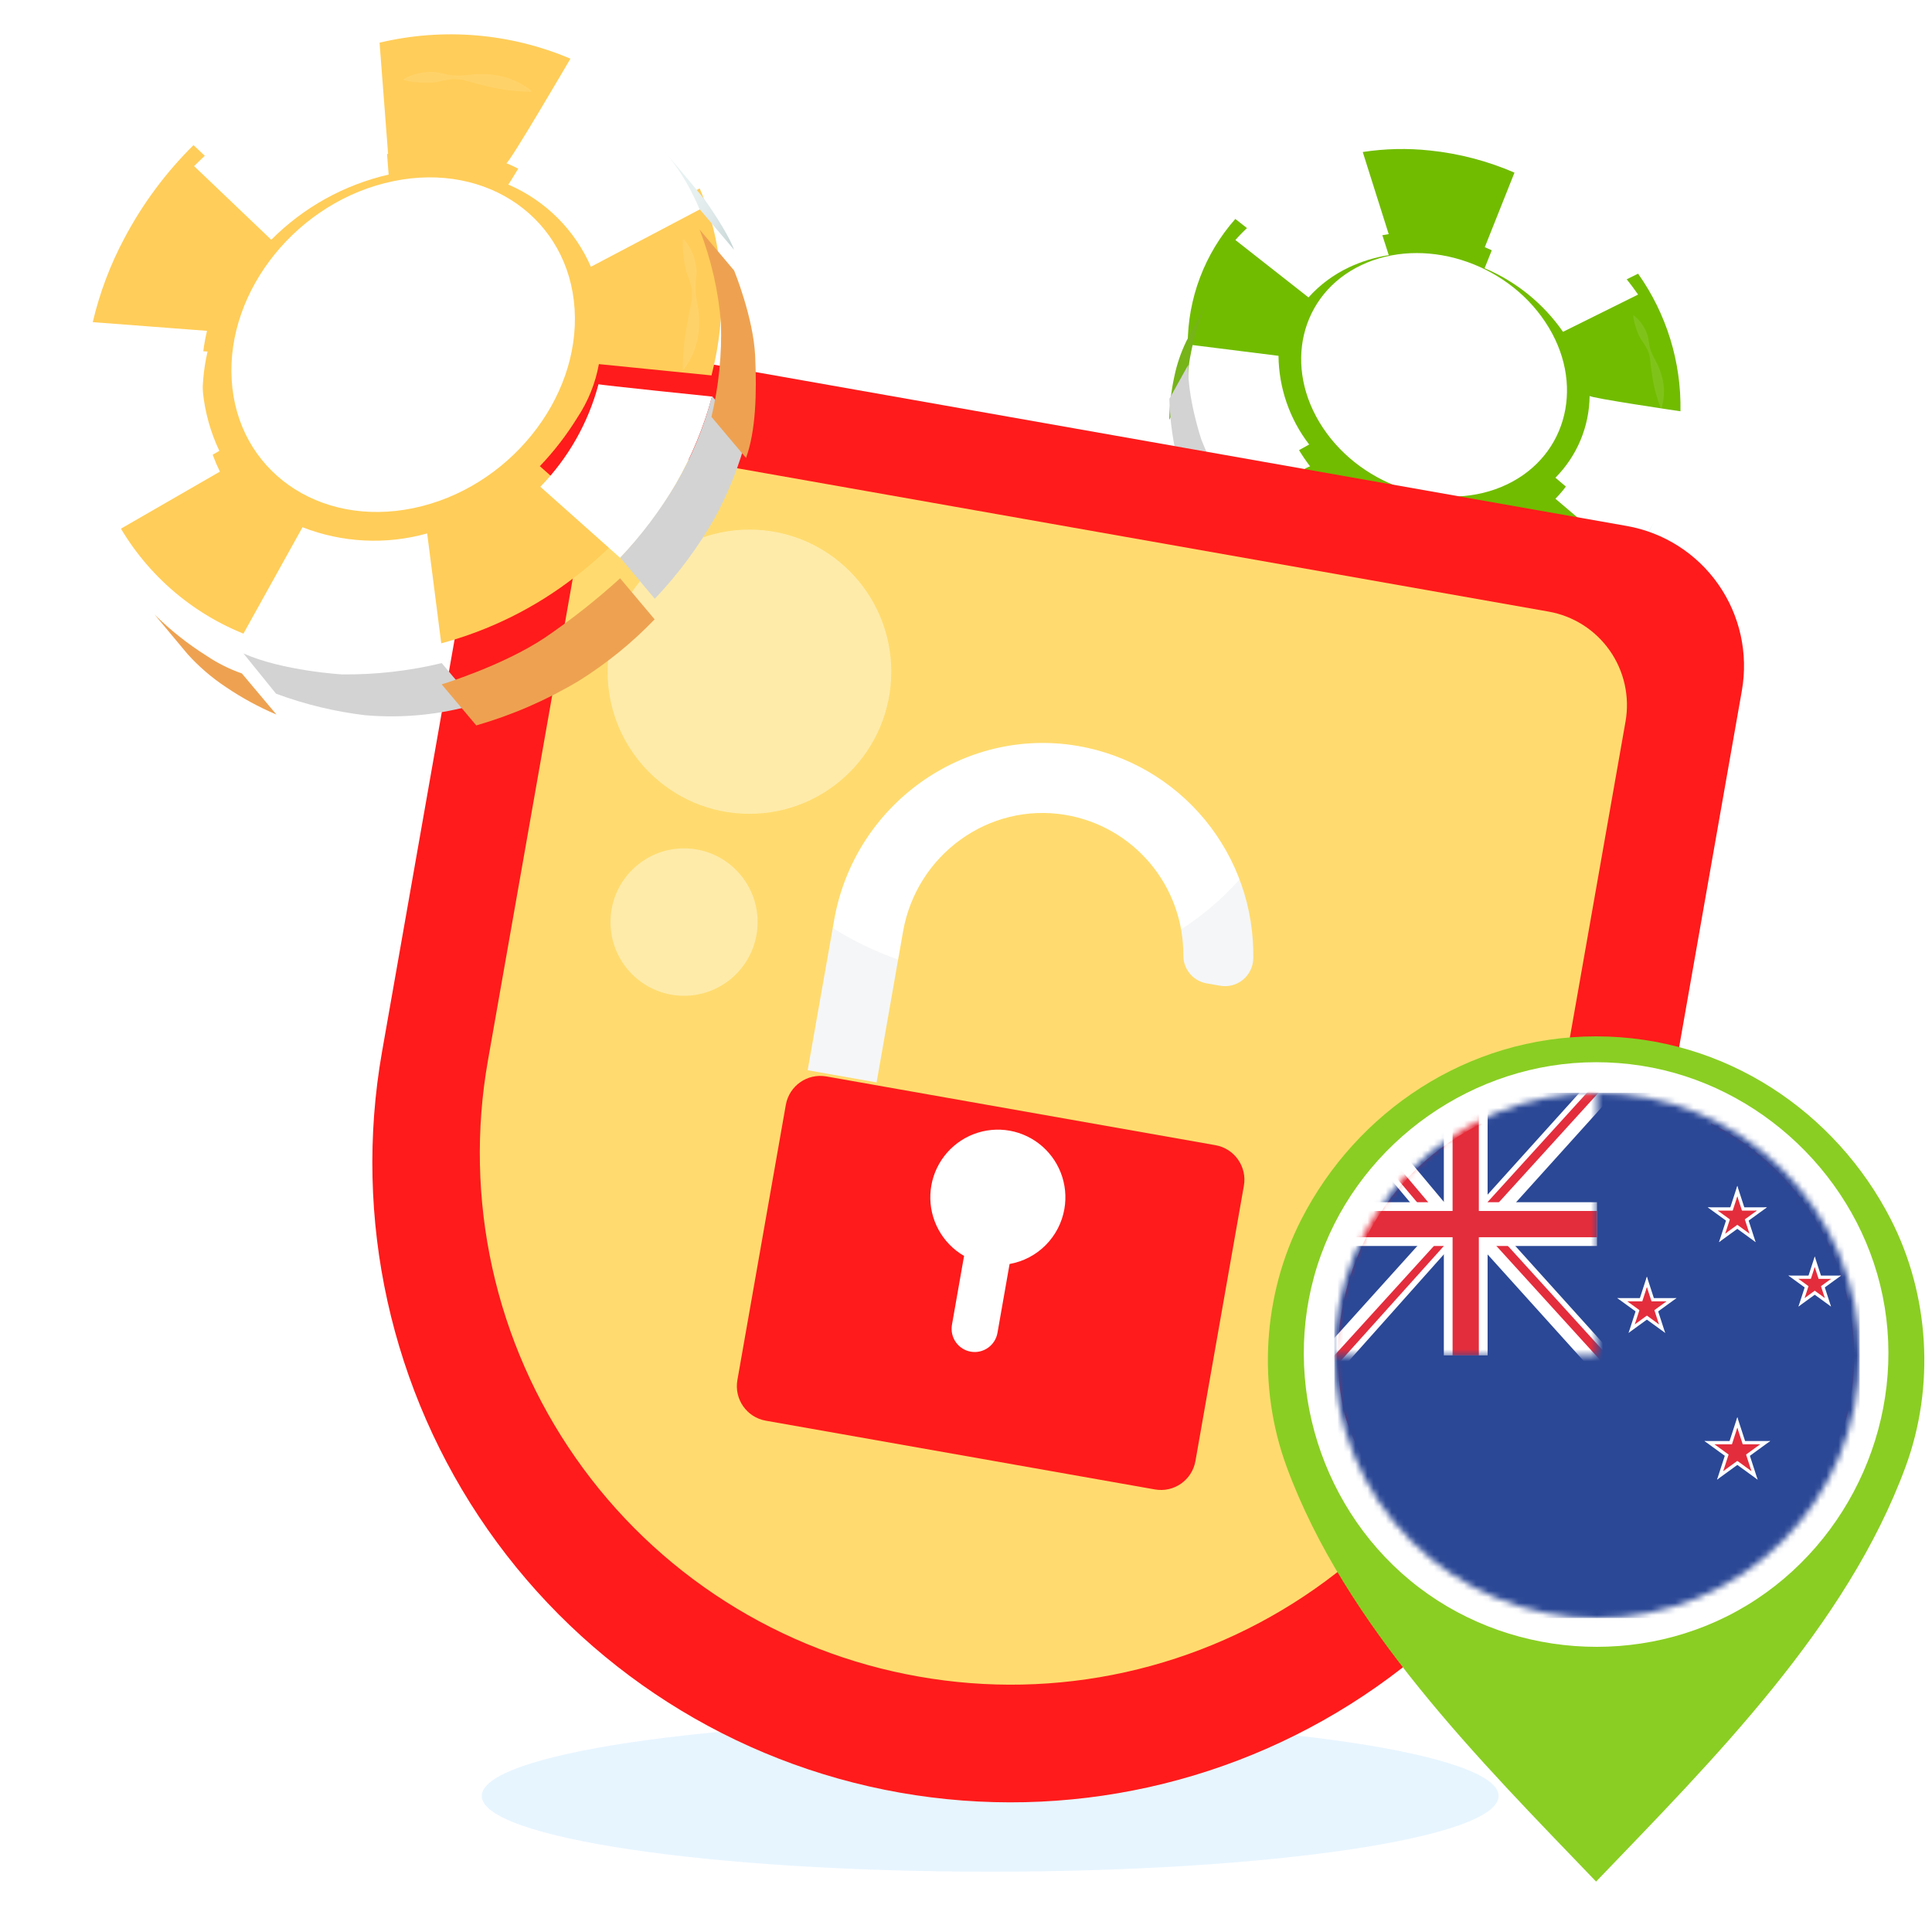
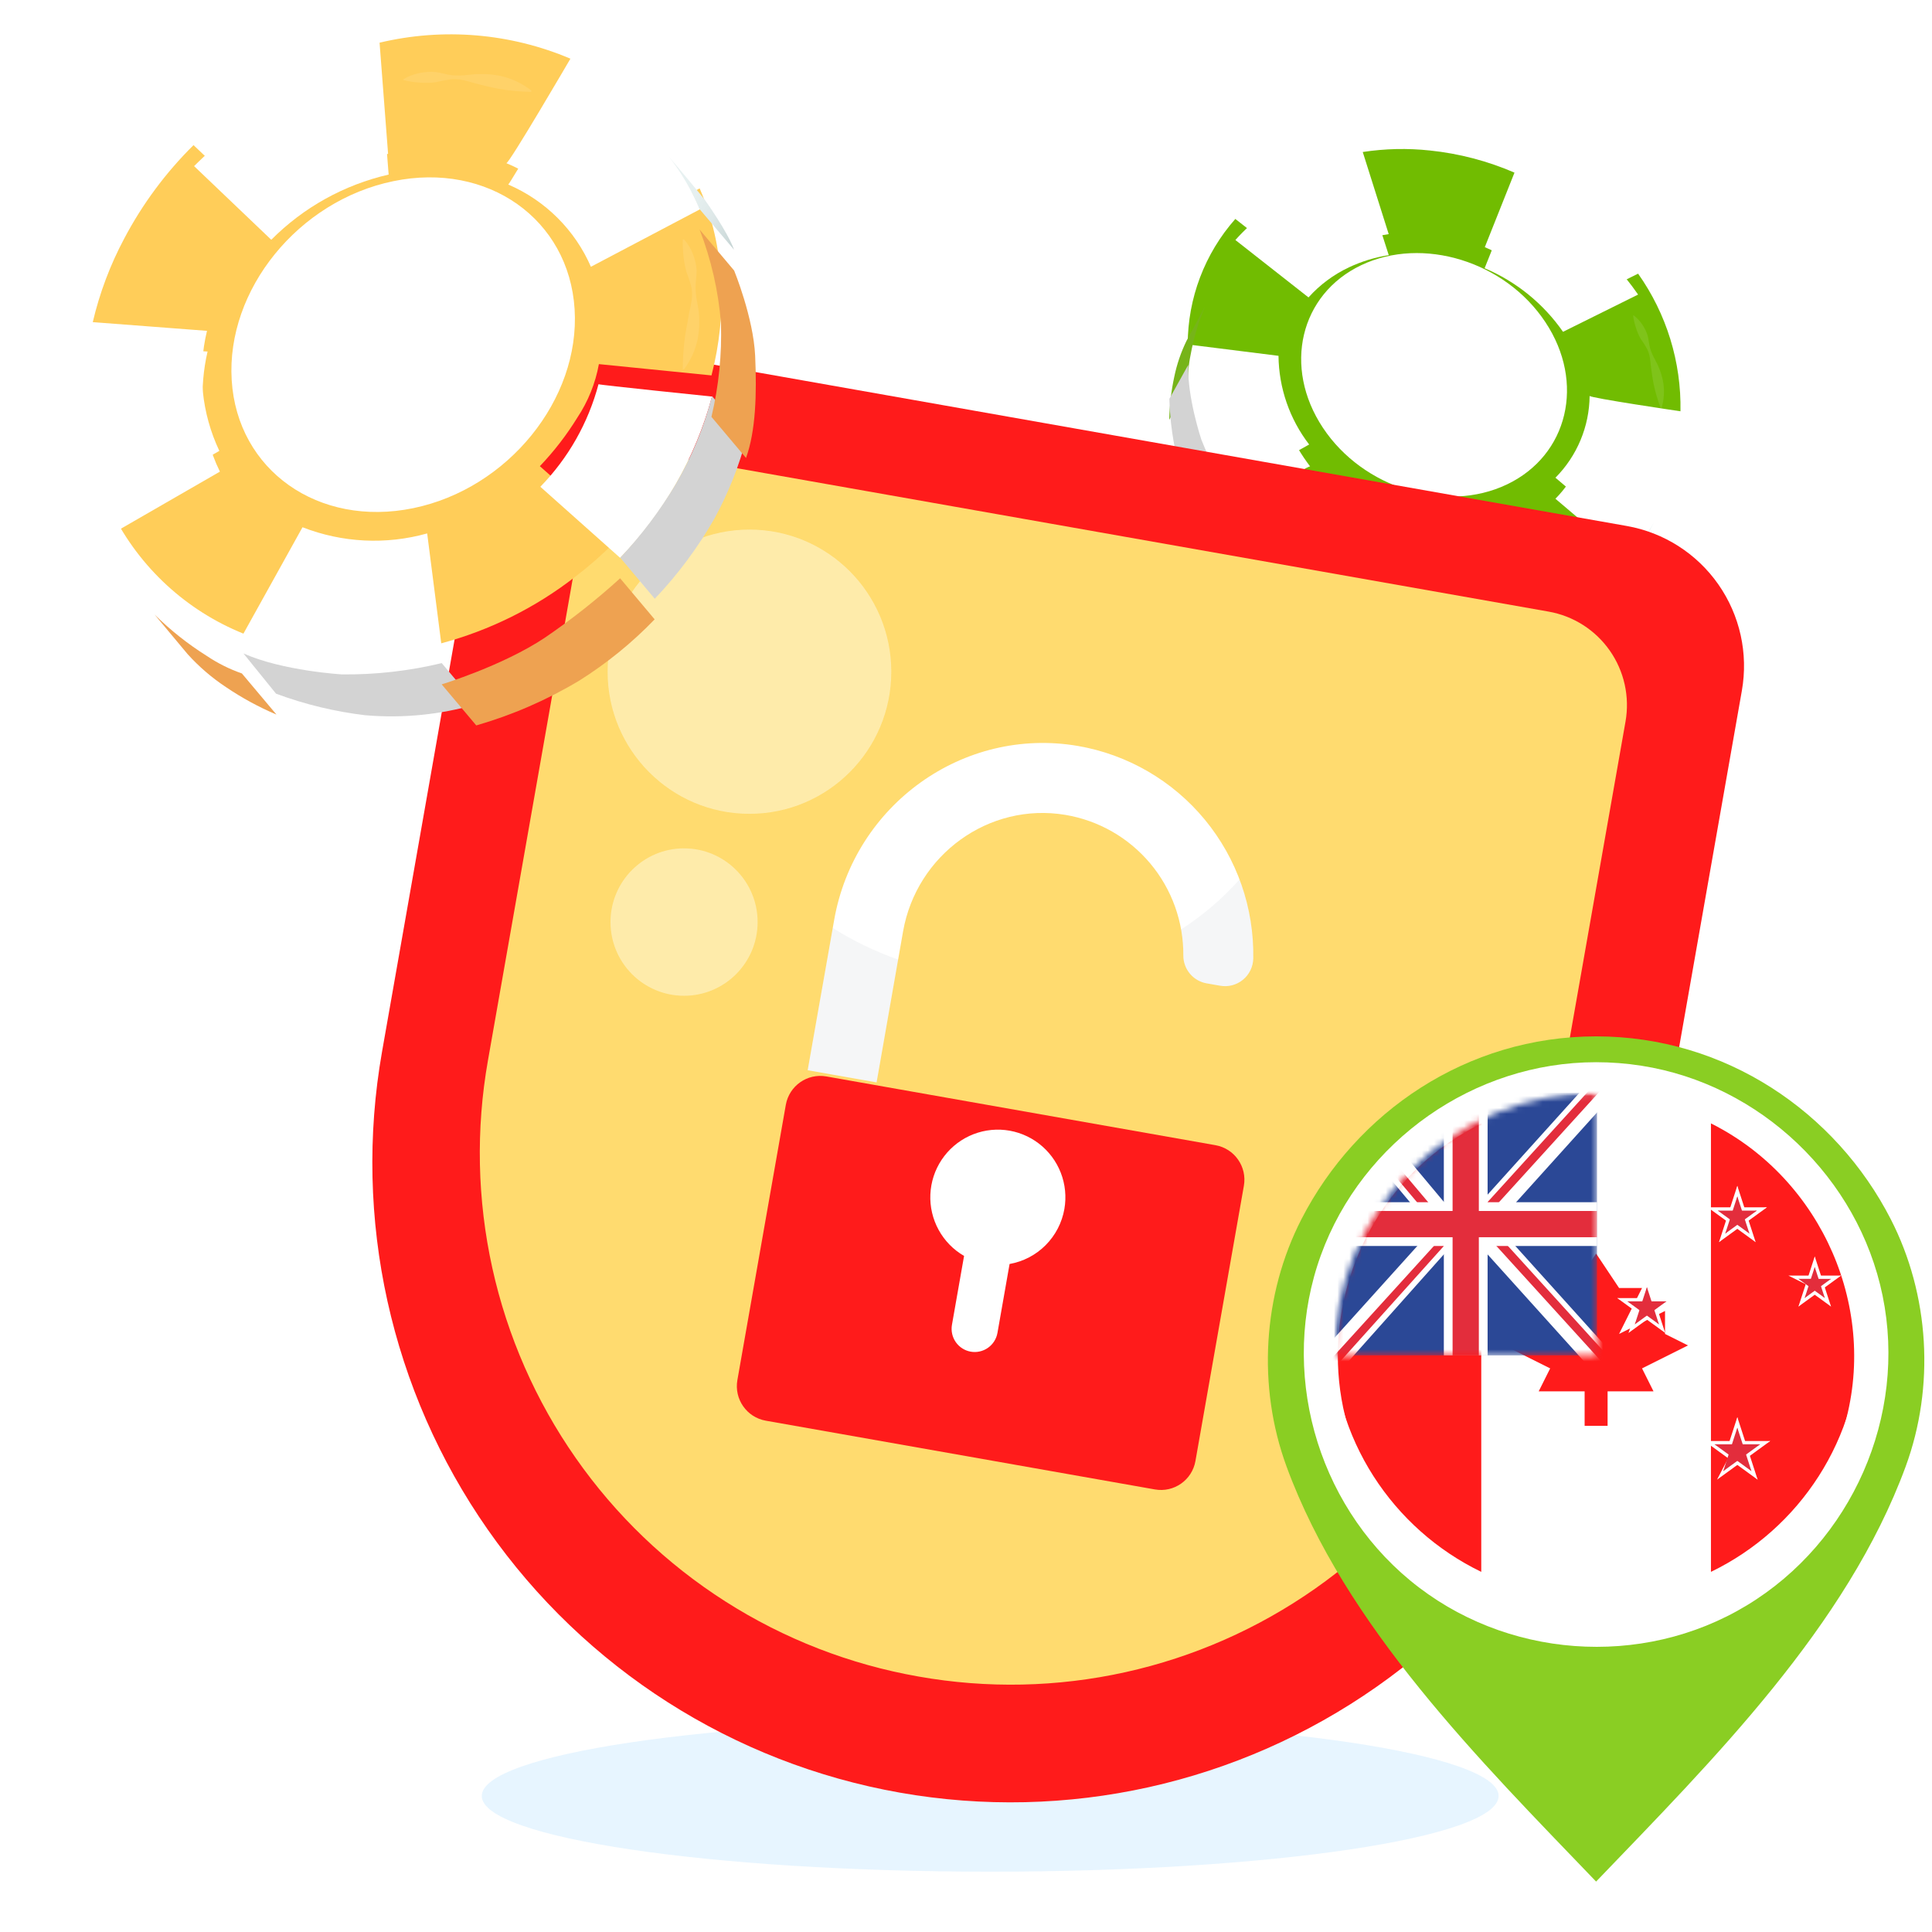
<svg xmlns="http://www.w3.org/2000/svg" width="320" height="320" viewBox="0 0 320 320" fill="none">
  <path d="M249.58 83.656C259.73 78.83 262.611 66.767 255.961 56.762C249.312 46.757 235.67 42.547 225.488 47.353C215.306 52.16 212.425 64.223 219.107 74.248C225.789 84.273 239.395 88.497 249.58 83.656Z" fill="white" />
  <path d="M247.122 79.955C249.447 78.854 250.175 75.346 252.507 74.408C254.983 73.413 255.672 69.913 255.702 67.166C255.713 64.121 253.661 61.78 252.221 58.506C250.382 54.406 246.715 51.654 242.503 50.29C239.957 49.466 237.277 49.137 234.607 49.322C232.302 49.464 230.045 50.034 227.95 51.004C226.638 51.627 225.427 52.441 224.355 53.419C223.251 54.426 222.899 56.25 222.216 57.519C221.365 59.071 220.286 60.118 220.095 61.91C219.904 63.702 219.595 64.953 221.39 67.19C222.413 68.436 221.853 70.94 222.841 72.407C224.814 75.368 227.529 77.76 230.717 79.341C232.99 80.482 236.161 78.868 238.241 80.227C241.871 82.621 244.291 81.342 247.122 79.955Z" fill="white" />
  <g filter="url(#filter0_i_2106_32749)">
    <path d="M236.826 28.336C233.127 27.938 229.392 28.022 225.714 28.586L230.014 42.187C224.913 42.933 220.222 45.404 216.721 49.189L204.609 39.673C199.537 45.411 196.734 52.802 196.725 60.46L211.76 62.345C211.815 67.662 213.597 72.818 216.838 77.034L204.794 83.766C208.56 88.786 213.294 93 218.718 96.157C220.583 97.268 222.523 98.249 224.522 99.094C224.882 99.247 225.059 99.317 225.227 99.382C225.394 99.448 229.84 86.929 229.84 86.929C232.216 87.877 234.684 88.573 237.205 89.006C239.569 89.495 242.009 89.495 244.373 89.007L248.299 102.543C256.178 101.53 263.836 98.111 269.355 92.486L257.631 82.534C261.212 78.926 263.244 74.062 263.293 68.979C263.279 69.316 278.339 71.531 278.339 71.531C278.493 63.379 276.034 55.392 271.322 48.739L258.878 54.886C255.64 50.224 251.153 46.571 245.931 44.347L250.846 32.004C246.388 30.072 241.659 28.835 236.826 28.336ZM255.961 56.763C262.611 66.767 259.73 78.831 249.58 83.657C239.431 88.484 225.764 84.292 219.107 74.249C212.45 64.206 215.31 52.151 225.476 47.326C235.643 42.501 249.296 46.698 255.961 56.763Z" fill="#71BC01" />
  </g>
  <path d="M225.651 28.669C225.787 28.615 225.941 28.627 226.088 28.601C225.941 28.627 225.801 28.65 225.651 28.669Z" fill="#FDFAEF" />
  <path d="M245.9 44.426L250.825 32.088C259.093 35.615 266.197 41.404 271.32 48.789L258.885 54.958C255.639 50.29 251.137 46.639 245.9 44.426Z" fill="white" />
  <path d="M250.828 32.079L250.113 31.787C250.35 31.882 250.595 31.974 250.828 32.079Z" fill="#FDFAEF" />
  <path d="M271.68 49.317C271.566 49.138 271.432 48.969 271.319 48.79C271.439 48.966 271.566 49.138 271.68 49.317Z" fill="#FDFAEF" />
  <path d="M244.415 88.941C244.336 88.973 248.259 102.626 248.259 102.626C240.485 103.552 232.602 102.477 225.36 99.503L229.865 86.986C234.465 88.879 239.477 89.553 244.415 88.941Z" fill="white" />
  <path d="M257.564 82.675C261.123 79.094 263.172 74.284 263.289 69.236C263.285 69.371 278.327 71.601 278.327 71.601C278.087 79.468 274.88 86.953 269.35 92.554L257.628 82.608C257.611 82.634 257.589 82.657 257.564 82.675Z" fill="white" />
  <path d="M223.427 44.281C220.884 45.477 218.606 47.17 216.729 49.261L204.619 39.753C207.571 36.448 211.159 33.771 215.169 31.882C218.493 30.319 222.023 29.237 225.652 28.67L230.022 42.259C227.739 42.615 225.518 43.296 223.427 44.281Z" fill="white" />
  <path d="M215.967 75.818C216.294 76.3 216.634 76.776 216.989 77.247C216.86 77.091 204.816 83.799 204.816 83.799C204.322 83.168 203.851 82.471 203.39 81.778C199.107 75.528 196.789 68.141 196.733 60.565L211.753 62.39C211.794 67.185 213.261 71.859 215.967 75.818Z" fill="white" />
  <g filter="url(#filter1_i_2106_32749)">
    <path d="M196.811 60.219L193.666 66.124C193.711 63.732 193.988 61.35 194.494 59.013C194.918 56.945 195.601 54.938 196.527 53.041L199.561 47.397C198.486 49.958 197.696 52.629 197.203 55.363C196.866 56.958 196.734 58.59 196.811 60.219Z" fill="#76B419" />
  </g>
  <path d="M196.814 60.432L193.682 66.059C193.783 69.875 194.337 73.667 195.331 77.353C196.693 81.826 198.874 86.007 201.764 89.682L204.911 83.785C202.487 80.378 200.493 76.685 198.974 72.789C198.974 72.789 196.623 65.788 196.814 60.432Z" fill="#D3D3D3" />
  <g filter="url(#filter2_i_2106_32749)">
    <path d="M201.693 89.712L204.831 83.81C204.831 83.81 209.799 89.983 214.993 93.546C218.311 95.77 221.78 97.758 225.375 99.498L222.234 105.393C218.48 103.873 214.924 101.902 211.646 99.524C207.918 96.698 204.572 93.4 201.693 89.712Z" fill="#76B419" />
  </g>
  <path d="M248.317 102.603C244.383 103.118 240.396 103.086 236.471 102.51C232.676 101.918 228.956 100.913 225.38 99.511L222.239 105.406C226.112 106.947 230.157 108.011 234.286 108.575C237.897 108.999 241.547 108.981 245.153 108.523L248.317 102.603Z" fill="#D3D3D3" />
  <g filter="url(#filter3_i_2106_32749)">
    <path d="M245.123 108.453L248.268 102.548C252.165 101.965 255.967 100.865 259.573 99.279C263.145 97.493 266.441 95.202 269.359 92.477L266.222 98.379C266.222 98.379 261.681 102.79 257.339 104.768C252.996 106.746 248.676 108.325 245.123 108.453Z" fill="#76B419" />
  </g>
  <path d="M266.245 98.353L269.351 92.455C271.152 90.694 272.704 88.696 273.965 86.515C271.488 91.215 270.641 92.674 270.641 92.674C270.641 92.674 268.08 96.712 266.245 98.353Z" fill="url(#paint0_linear_2106_32749)" />
  <path d="M270.581 52.228C271.15 52.66 271.641 53.185 272.034 53.782C272.417 54.349 272.714 54.969 272.915 55.623C273.088 56.3 273.119 57.016 273.304 57.663C273.499 58.316 273.771 58.944 274.114 59.533C274.243 59.854 274.451 60.143 274.587 60.462C274.723 60.78 274.845 61.103 274.974 61.425C275.207 62.072 275.382 62.74 275.495 63.419C275.709 64.807 275.611 66.225 275.208 67.57L275.059 67.572C274.577 66.316 274.193 65.024 273.912 63.708C273.778 63.066 273.683 62.416 273.587 61.767C273.492 61.117 273.405 60.448 273.342 59.777C273.289 59.105 273.118 58.447 272.835 57.835C272.508 57.24 272.145 56.667 271.747 56.118C271.419 55.541 271.157 54.929 270.964 54.295C270.741 53.643 270.584 52.97 270.497 52.287L270.581 52.228Z" fill="white" fill-opacity="0.1" />
  <path d="M265.122 92.076C264.804 92.729 264.365 93.316 263.828 93.806C263.319 94.298 262.731 94.702 262.089 95.002C261.425 95.269 260.7 95.403 260.064 95.676C259.421 95.949 258.807 96.285 258.23 96.678C257.641 97.08 257.006 97.41 256.339 97.662C255.685 97.937 255.006 98.146 254.311 98.287C252.908 98.549 251.463 98.492 250.085 98.122L250.033 97.993C251.305 97.482 252.609 97.057 253.938 96.722C254.582 96.57 255.234 96.441 255.894 96.308C256.226 96.249 256.541 96.147 256.877 96.095C257.212 96.043 257.558 95.996 257.892 95.919C258.569 95.815 259.222 95.589 259.819 95.252C260.381 94.855 260.91 94.415 261.403 93.936C261.944 93.52 262.519 93.15 263.121 92.831C263.731 92.501 264.363 92.213 265.013 91.971L265.122 92.076Z" fill="white" fill-opacity="0.1" />
  <path d="M164.007 310.009C210.514 310.009 248.216 304.393 248.216 297.466C248.216 290.539 210.514 284.923 164.007 284.923C117.499 284.923 79.797 290.539 79.797 297.466C79.797 304.393 117.499 310.009 164.007 310.009Z" fill="#C4E7FF" fill-opacity="0.4" />
  <g filter="url(#filter4_ii_2106_32749)">
    <path d="M107.492 55.194L269.452 83.809C275.588 84.893 281.043 88.375 284.617 93.489C288.191 98.603 289.591 104.931 288.509 111.079L271.51 207.676C266.641 235.344 251.002 259.941 228.034 276.056C205.065 292.171 176.649 298.484 149.035 293.605C121.422 288.726 96.874 273.056 80.791 250.042C64.708 227.027 58.408 198.554 63.277 170.885L80.276 74.289C81.358 68.14 84.833 62.674 89.937 59.093C95.041 55.512 101.356 54.11 107.492 55.194Z" fill="#FF1B1B" />
  </g>
  <g filter="url(#filter5_i_2106_32749)">
    <path d="M152.127 276.028C140.753 274.03 129.884 269.804 120.142 263.592C110.4 257.381 101.976 249.305 95.353 239.827C88.729 230.349 84.036 219.655 81.542 208.358C79.048 197.06 78.803 185.381 80.819 173.988L96.083 87.266C96.44 85.233 97.194 83.291 98.3 81.55C99.407 79.809 100.844 78.304 102.532 77.12C104.219 75.936 106.122 75.096 108.133 74.649C110.144 74.202 112.223 74.156 114.252 74.514L256.502 99.646C258.531 100.003 260.471 100.758 262.209 101.866C263.948 102.975 265.451 104.416 266.634 106.107C267.816 107.798 268.655 109.706 269.101 111.722C269.548 113.737 269.594 115.822 269.237 117.855L253.964 204.577C251.97 215.974 247.753 226.866 241.554 236.627C235.355 246.389 227.295 254.83 217.835 261.467C208.376 268.104 197.704 272.806 186.429 275.304C175.153 277.803 163.497 278.049 152.127 276.028Z" fill="#FFDB6F" />
  </g>
  <g filter="url(#filter6_f_2106_32749)">
    <path d="M124.132 134.795C137.107 134.795 147.625 124.256 147.625 111.255C147.625 98.254 137.107 87.715 124.132 87.715C111.157 87.715 100.639 98.254 100.639 111.255C100.639 124.256 111.157 134.795 124.132 134.795Z" fill="#FEFDE7" fill-opacity="0.5" />
  </g>
  <g filter="url(#filter7_f_2106_32749)">
    <path d="M113.301 164.931C120.03 164.931 125.485 159.466 125.485 152.724C125.485 145.982 120.03 140.516 113.301 140.516C106.573 140.516 101.118 145.982 101.118 152.724C101.118 159.466 106.573 164.931 113.301 164.931Z" fill="#FEFDE7" fill-opacity="0.5" />
  </g>
  <g filter="url(#filter8_d_2106_32749)">
    <path d="M145.192 175.413L133.777 173.396L138.162 148.521C141.505 129.472 159.512 116.442 178.528 119.686C186.772 121.109 194.235 125.444 199.565 131.906C204.894 138.367 207.737 146.528 207.579 154.909C207.563 155.583 207.402 156.246 207.106 156.852C206.81 157.458 206.387 157.993 205.866 158.419C205.345 158.846 204.737 159.155 204.086 159.325C203.434 159.494 202.754 159.521 202.091 159.402L199.857 159.011C198.772 158.822 197.789 158.254 197.083 157.408C196.376 156.563 195.991 155.493 195.996 154.39C196.036 148.813 194.091 143.405 190.508 139.136C186.926 134.868 181.942 132.019 176.452 131.102C163.775 128.985 151.805 137.724 149.576 150.41L145.192 175.413Z" fill="white" />
    <path d="M137.924 149.833L133.777 173.396L145.192 175.412L148.773 155.073C144.974 153.736 141.335 151.978 137.924 149.833Z" fill="#66798C" fill-opacity="0.07" />
    <path d="M205.297 141.809C202.46 144.994 199.203 147.777 195.615 150.081C195.876 151.511 196.002 152.962 195.99 154.416C195.985 155.519 196.37 156.588 197.077 157.434C197.784 158.28 198.767 158.848 199.852 159.036L202.086 159.428C202.751 159.548 203.434 159.521 204.088 159.35C204.742 159.18 205.352 158.869 205.874 158.439C206.396 158.009 206.819 157.471 207.114 156.861C207.408 156.252 207.567 155.585 207.579 154.908C207.669 150.435 206.894 145.987 205.297 141.809Z" fill="#66798C" fill-opacity="0.07" />
    <g filter="url(#filter9_ii_2106_32749)">
      <path d="M201.324 180.015L136.868 168.627C133.716 168.07 130.711 170.179 130.155 173.337L122.134 218.918C121.578 222.076 123.682 225.087 126.834 225.644L191.291 237.032C194.442 237.589 197.448 235.481 198.003 232.323L206.025 186.741C206.58 183.583 204.476 180.572 201.324 180.015Z" fill="#FF1B1B" />
    </g>
    <path d="M176.293 196.392C176.647 194.372 176.443 192.294 175.7 190.383C174.958 188.472 173.707 186.802 172.083 185.554C170.459 184.306 168.525 183.528 166.491 183.305C164.456 183.082 162.4 183.423 160.545 184.289C158.691 185.156 157.109 186.516 155.972 188.221C154.835 189.926 154.187 191.911 154.098 193.96C154.008 196.009 154.482 198.042 155.466 199.84C156.45 201.638 157.908 203.131 159.68 204.156L157.673 215.567C157.498 216.569 157.727 217.6 158.309 218.434C158.891 219.267 159.779 219.835 160.779 220.013C161.778 220.189 162.807 219.959 163.637 219.376C164.468 218.792 165.034 217.902 165.211 216.901L167.218 205.49C169.48 205.09 171.564 204.003 173.187 202.375C174.811 200.747 175.895 198.658 176.293 196.392Z" fill="white" />
  </g>
  <path d="M52.662 30.67H43.456C40.608 30.67 38.3 32.983 38.3 35.836V70.558C38.3 73.411 40.608 75.724 43.456 75.724H52.662C55.51 75.724 57.818 73.411 57.818 70.558V35.836C57.818 32.983 55.51 30.67 52.662 30.67Z" fill="white" />
  <path d="M51.778 81.275H44.34C41.004 81.275 38.3 83.985 38.3 87.328V91.337C38.3 94.68 41.004 97.389 44.34 97.389H51.778C55.114 97.389 57.818 94.68 57.818 91.337V87.328C57.818 83.985 55.114 81.275 51.778 81.275Z" fill="white" />
  <path d="M95.173 54.639C94.252 39.718 80.794 30.177 65.147 33.419C49.5 36.66 37.535 51.407 38.415 66.359C39.294 81.31 52.752 90.852 68.44 87.579C84.128 84.307 96.093 69.611 95.173 54.639Z" fill="white" />
  <path d="M89.385 55.836C89.18 52.42 85.212 49.782 85.212 46.438C85.212 42.889 81.234 40.301 77.859 38.901C74.106 37.377 70.199 38.747 65.444 38.901C59.471 39.136 54.256 42.296 50.482 46.816C48.202 49.55 46.466 52.695 45.369 56.081C44.401 58.996 43.985 62.065 44.142 65.132C44.26 67.059 44.663 68.958 45.338 70.767C46.034 72.628 48.11 73.968 49.337 75.441C50.83 77.261 51.587 79.112 53.704 80.237C55.821 81.362 57.211 82.364 60.862 81.26C62.908 80.615 65.72 82.548 68.021 82.057C72.655 81.092 76.954 78.927 80.487 75.778C83.024 73.538 82.604 68.824 85.314 66.932C90.07 63.639 89.691 60.019 89.385 55.836Z" fill="white" />
  <g filter="url(#filter10_i_2106_32749)">
    <path d="M20.571 42.929C18.244 47.297 16.494 51.948 15.365 56.766L34.285 58.208C32.675 64.874 33.396 71.89 36.33 78.088L18.576 88.315C23.14 97.422 30.872 104.549 40.318 108.36L50.105 90.739C56.695 93.31 63.942 93.669 70.753 91.762L73.085 109.965C81.149 107.809 88.699 104.057 95.287 98.93C97.583 97.179 99.756 95.273 101.791 93.224C102.159 92.856 102.333 92.672 102.497 92.498C102.66 92.324 89.417 80.625 89.417 80.625C91.766 78.163 93.85 75.463 95.635 72.566C97.411 69.891 98.622 66.88 99.194 63.72L117.847 65.591C120.506 55.365 120.087 44.218 115.883 34.615L97.782 44.146C95.107 37.936 90.113 33.015 83.864 30.432C84.273 30.616 94.479 13.129 94.479 13.129C84.495 8.894 73.418 7.966 62.868 10.48L64.279 28.888C56.92 30.57 50.185 34.296 44.849 39.636L32.055 27.446C27.458 31.989 23.585 37.211 20.571 42.929ZM65.149 33.418C80.796 30.177 94.254 39.718 95.174 54.639C96.095 69.559 84.14 84.347 68.442 87.579C52.744 90.811 39.285 81.3 38.375 66.359C37.465 51.417 49.42 36.65 65.149 33.418Z" fill="#FFCD59" />
  </g>
  <path d="M15.437 56.887C15.437 56.693 15.529 56.509 15.569 56.314C15.529 56.509 15.488 56.693 15.437 56.887Z" fill="#FDFAEF" />
  <path d="M44.931 39.715L32.148 27.515C40.603 19.061 51.273 13.166 62.93 10.508L64.372 28.916C57.001 30.606 50.26 34.35 44.931 39.715Z" fill="white" />
  <path d="M32.139 27.506L31.423 28.242C31.658 27.997 31.893 27.741 32.139 27.506Z" fill="#FDFAEF" />
  <path d="M63.758 10.327C63.482 10.378 63.206 10.46 62.93 10.511C63.206 10.45 63.482 10.378 63.758 10.327Z" fill="#FDFAEF" />
  <path d="M99.132 63.637C99.132 63.75 117.928 65.683 117.928 65.683C115.214 75.737 109.976 84.932 102.711 92.395L89.498 80.624C94.118 75.885 97.436 70.034 99.132 63.637Z" fill="white" />
  <path d="M97.924 44.298C95.27 38.13 90.35 33.214 84.18 30.564C84.343 30.635 94.56 13.178 94.56 13.178C104.15 17.378 111.796 25.05 115.964 34.654L97.873 44.186C97.896 44.22 97.914 44.258 97.924 44.298Z" fill="white" />
  <path d="M33.6 67.379C33.814 71.111 34.773 74.762 36.422 78.117L18.679 88.344C16.064 83.06 14.541 77.304 14.2 71.419C13.92 66.54 14.336 61.647 15.437 56.886L34.377 58.236C33.683 61.231 33.422 64.31 33.6 67.379Z" fill="white" />
  <path d="M68.82 92.233C69.577 92.07 70.334 91.885 71.09 91.681C70.835 91.763 73.136 109.956 73.136 109.956C72.113 110.253 71.019 110.488 69.935 110.713C60.096 112.897 49.829 112.092 40.451 108.402L50.156 90.771C56.094 93.1 62.592 93.609 68.82 92.233Z" fill="white" />
  <g filter="url(#filter11_i_2106_32749)">
    <path d="M40.063 108.134L45.79 114.945C42.86 113.704 40.059 112.18 37.425 110.395C35.083 108.845 32.946 107.007 31.064 104.923L25.602 98.378C28.23 100.975 31.135 103.276 34.265 105.24C36.066 106.448 38.015 107.421 40.063 108.134Z" fill="#EEA251" />
  </g>
  <path d="M40.328 108.236L45.718 114.894C50.478 116.663 55.432 117.861 60.475 118.463C66.671 119.002 72.913 118.385 78.883 116.643L73.166 109.832C67.759 111.132 62.211 111.761 56.65 111.703C56.65 111.703 46.843 111.13 40.328 108.236Z" fill="#D3D3D3" />
  <g filter="url(#filter12_i_2106_32749)">
    <path d="M78.884 116.744L73.157 109.943C73.157 109.943 83.241 106.875 90.215 102.232C94.606 99.241 98.782 95.947 102.712 92.373L108.429 99.174C104.691 103.054 100.494 106.464 95.932 109.329C90.595 112.529 84.864 115.021 78.884 116.744Z" fill="#EEA251" />
  </g>
  <path d="M117.929 65.599C116.613 70.71 114.596 75.614 111.936 80.172C109.323 84.563 106.237 88.654 102.732 92.373L108.449 99.174C112.273 95.16 115.594 90.695 118.338 85.879C120.653 81.632 122.442 77.12 123.666 72.441L117.929 65.599Z" fill="#D3D3D3" />
  <g filter="url(#filter13_i_2106_32749)">
    <path d="M123.565 72.444L117.838 65.633C119.051 60.534 119.581 55.296 119.412 50.058C118.981 44.764 117.789 39.559 115.874 34.605L121.601 41.406C121.601 41.406 124.792 49.199 125.078 55.539C125.364 61.88 125.17 67.995 123.565 72.444Z" fill="#EEA251" />
  </g>
  <path d="M121.581 41.364L115.844 34.604C114.563 31.508 112.867 28.601 110.802 25.963C115.373 31.352 116.754 33.121 116.754 33.121C116.754 33.121 120.466 38.286 121.581 41.364Z" fill="url(#paint1_linear_2106_32749)" />
  <path d="M66.807 13.127C67.622 12.639 68.514 12.293 69.445 12.104C70.335 11.914 71.248 11.855 72.155 11.931C73.076 12.053 73.976 12.37 74.865 12.462C75.768 12.546 76.678 12.522 77.575 12.391C78.036 12.391 78.496 12.278 78.956 12.268C79.416 12.258 79.876 12.268 80.337 12.268C81.252 12.302 82.162 12.418 83.057 12.616C84.876 13.04 86.577 13.864 88.037 15.029L87.966 15.213C86.176 15.186 84.391 15.018 82.627 14.712C81.768 14.559 80.919 14.354 80.071 14.15C79.222 13.945 78.353 13.72 77.493 13.464C76.638 13.196 75.741 13.082 74.845 13.127C73.949 13.235 73.061 13.399 72.186 13.618C71.311 13.736 70.427 13.756 69.547 13.679C68.632 13.632 67.724 13.491 66.837 13.26L66.807 13.127Z" fill="white" fill-opacity="0.1" />
  <path d="M113.276 39.636C113.924 40.352 114.431 41.185 114.769 42.09C115.124 42.964 115.331 43.89 115.383 44.831C115.383 45.782 115.188 46.743 115.209 47.664C115.227 48.593 115.337 49.517 115.536 50.425C115.74 51.352 115.832 52.299 115.812 53.248C115.826 54.191 115.747 55.133 115.577 56.06C115.203 57.922 114.417 59.676 113.276 61.194H113.092C113.091 59.371 113.214 57.55 113.46 55.743C113.593 54.874 113.757 54.004 113.92 53.125C114.012 52.685 114.043 52.245 114.145 51.806C114.247 51.366 114.36 50.916 114.432 50.466C114.639 49.578 114.684 48.66 114.565 47.756C114.353 46.866 114.073 45.994 113.726 45.148C113.481 44.274 113.31 43.381 113.215 42.479C113.11 41.562 113.069 40.64 113.092 39.718L113.276 39.636Z" fill="white" fill-opacity="0.1" />
  <path d="M247.064 236.933C247.737 226.036 257.565 219.068 268.992 221.435C280.42 223.803 289.158 234.573 288.516 245.492C287.873 256.411 278.044 263.379 266.588 260.989C255.131 258.599 246.392 247.867 247.064 236.933Z" fill="white" />
  <path d="M251.29 237.807C251.44 235.312 254.338 233.385 254.338 230.943C254.338 228.352 257.243 226.462 259.708 225.439C262.449 224.326 265.302 225.327 268.775 225.439C273.136 225.611 276.945 227.918 279.701 231.22C281.367 233.216 282.634 235.513 283.436 237.986C284.143 240.115 284.447 242.356 284.332 244.596C284.246 246.003 283.951 247.39 283.458 248.711C282.95 250.07 281.434 251.049 280.538 252.124C279.447 253.454 278.895 254.806 277.349 255.627C275.803 256.449 274.787 257.181 272.121 256.374C270.627 255.904 268.573 257.315 266.893 256.957C263.508 256.252 260.369 254.67 257.788 252.371C255.936 250.735 256.242 247.292 254.263 245.91C250.79 243.506 251.066 240.862 251.29 237.807Z" fill="white" />
  <g filter="url(#filter14_i_2106_32749)">
    <path d="M301.548 228.381C303.247 231.571 304.525 234.967 305.35 238.486L291.533 239.539C292.708 244.407 292.181 249.532 290.039 254.058L303.004 261.527C299.671 268.178 294.025 273.383 287.126 276.166L279.979 263.297C275.166 265.175 269.874 265.437 264.899 264.044L263.196 277.338C257.307 275.764 251.793 273.024 246.982 269.279C245.305 268.001 243.718 266.608 242.232 265.112C241.963 264.843 241.836 264.709 241.716 264.582C241.597 264.455 251.269 255.911 251.269 255.911C249.553 254.113 248.031 252.141 246.728 250.025C245.431 248.071 244.546 245.873 244.129 243.565L230.506 244.932C228.564 237.463 228.87 229.322 231.94 222.309L245.16 229.27C247.113 224.734 250.76 221.141 255.324 219.254C255.026 219.389 247.572 206.617 247.572 206.617C254.863 203.525 262.953 202.847 270.658 204.683L269.627 218.127C275.002 219.355 279.92 222.076 283.817 225.976L293.161 217.073C296.518 220.392 299.347 224.205 301.548 228.381ZM268.992 221.435C257.565 219.068 247.736 226.036 247.064 236.933C246.392 247.829 255.123 258.629 266.587 260.989C278.052 263.349 287.88 256.403 288.545 245.492C289.21 234.58 280.479 223.795 268.992 221.435Z" fill="#FF1B1B" />
  </g>
  <path d="M305.297 238.575C305.297 238.433 305.23 238.298 305.2 238.156C305.23 238.298 305.26 238.433 305.297 238.575Z" fill="#FDFAEF" />
  <path d="M283.758 226.034L293.094 217.124C286.919 210.95 279.126 206.645 270.613 204.703L269.56 218.147C274.943 219.381 279.866 222.116 283.758 226.034Z" fill="white" />
  <path d="M293.098 217.117L293.621 217.655C293.449 217.476 293.277 217.289 293.098 217.117Z" fill="#FDFAEF" />
  <path d="M270.006 204.571C270.208 204.608 270.41 204.668 270.611 204.706C270.41 204.661 270.208 204.608 270.006 204.571Z" fill="#FDFAEF" />
  <path d="M244.173 243.504C244.173 243.587 230.446 244.998 230.446 244.998C232.429 252.341 236.254 259.056 241.559 264.506L251.209 255.91C247.835 252.449 245.412 248.176 244.173 243.504Z" fill="white" />
  <path d="M245.054 229.381C246.993 224.876 250.585 221.286 255.092 219.35C254.972 219.403 247.511 206.654 247.511 206.654C240.507 209.721 234.923 215.324 231.879 222.338L245.091 229.299C245.074 229.324 245.062 229.352 245.054 229.381Z" fill="white" />
  <path d="M292.032 246.237C291.876 248.963 291.175 251.629 289.971 254.079L302.929 261.548C304.838 257.689 305.951 253.485 306.2 249.187C306.404 245.624 306.1 242.051 305.296 238.574L291.464 239.56C291.971 241.747 292.162 243.996 292.032 246.237Z" fill="white" />
  <path d="M266.309 264.388C265.757 264.269 265.204 264.134 264.651 263.985C264.838 264.045 263.157 277.332 263.157 277.332C263.904 277.548 264.703 277.72 265.495 277.884C272.68 279.479 280.178 278.892 287.027 276.196L279.94 263.32C275.603 265.021 270.858 265.393 266.309 264.388Z" fill="white" />
  <g filter="url(#filter15_i_2106_32749)">
    <path d="M287.312 276.001L283.13 280.975C285.269 280.069 287.316 278.955 289.239 277.652C290.949 276.52 292.51 275.178 293.885 273.656L297.873 268.876C295.954 270.773 293.832 272.453 291.547 273.887C290.231 274.77 288.808 275.48 287.312 276.001Z" fill="#E90000" />
  </g>
  <path d="M287.119 276.075L283.183 280.938C279.706 282.23 276.089 283.105 272.406 283.544C267.881 283.938 263.322 283.487 258.962 282.215L263.137 277.241C267.086 278.19 271.138 278.649 275.199 278.607C275.199 278.607 282.362 278.189 287.119 276.075Z" fill="#D3D3D3" />
  <g filter="url(#filter16_i_2106_32749)">
    <path d="M258.96 282.289L263.143 277.322C263.143 277.322 255.778 275.081 250.685 271.69C247.478 269.506 244.429 267.1 241.558 264.491L237.383 269.457C240.113 272.291 243.178 274.781 246.51 276.874C250.408 279.21 254.593 281.031 258.96 282.289Z" fill="#E90000" />
  </g>
  <path d="M230.445 244.937C231.406 248.67 232.879 252.251 234.821 255.58C236.73 258.787 238.984 261.775 241.543 264.49L237.368 269.457C234.576 266.526 232.15 263.265 230.146 259.748C228.455 256.646 227.149 253.351 226.255 249.934L230.445 244.937Z" fill="#D3D3D3" />
  <g filter="url(#filter17_i_2106_32749)">
    <path d="M226.329 249.936L230.511 244.962C229.625 241.238 229.238 237.413 229.361 233.587C229.676 229.721 230.546 225.92 231.945 222.302L227.763 227.268C227.763 227.268 225.433 232.96 225.224 237.59C225.014 242.221 225.156 246.687 226.329 249.936Z" fill="#E90000" />
  </g>
  <path d="M227.778 227.238L231.968 222.301C232.903 220.04 234.142 217.917 235.65 215.99C232.312 219.926 231.304 221.218 231.304 221.218C231.304 221.218 228.592 224.99 227.778 227.238Z" fill="url(#paint2_linear_2106_32749)" />
  <path d="M267.781 206.616C267.186 206.26 266.534 206.007 265.854 205.869C265.204 205.73 264.538 205.687 263.875 205.742C263.203 205.832 262.546 206.063 261.896 206.131C261.236 206.192 260.572 206.174 259.917 206.078C259.581 206.078 259.245 205.996 258.908 205.989C258.572 205.981 258.236 205.989 257.9 205.989C257.232 206.013 256.567 206.098 255.914 206.243C254.585 206.552 253.342 207.154 252.276 208.005L252.329 208.14C253.636 208.12 254.939 207.997 256.227 207.774C256.855 207.662 257.474 207.512 258.094 207.363C258.714 207.214 259.349 207.049 259.976 206.863C260.602 206.667 261.257 206.583 261.911 206.616C262.565 206.695 263.214 206.815 263.853 206.975C264.491 207.061 265.138 207.076 265.78 207.019C266.448 206.985 267.111 206.882 267.759 206.713L267.781 206.616Z" fill="white" fill-opacity="0.1" />
  <path d="M233.844 225.976C233.37 226.499 233 227.107 232.753 227.768C232.494 228.406 232.343 229.083 232.305 229.77C232.305 230.465 232.447 231.167 232.432 231.839C232.418 232.517 232.338 233.193 232.193 233.855C232.044 234.532 231.977 235.224 231.991 235.917C231.981 236.605 232.039 237.293 232.163 237.971C232.436 239.33 233.01 240.611 233.844 241.72H233.978C233.978 240.388 233.889 239.058 233.709 237.739C233.612 237.104 233.493 236.469 233.373 235.827C233.306 235.506 233.283 235.185 233.209 234.864C233.134 234.542 233.052 234.214 233 233.885C232.848 233.237 232.815 232.566 232.903 231.906C233.057 231.256 233.262 230.619 233.515 230.002C233.694 229.363 233.818 228.711 233.888 228.052C233.964 227.383 233.994 226.709 233.978 226.036L233.844 225.976Z" fill="white" fill-opacity="0.1" />
  <g filter="url(#filter18_ii_2106_32749)">
    <path d="M264.37 170C285.797 170.005 304.064 182.547 313.157 200.257C319.593 212.793 320.501 228.002 315.637 241.25C305.911 267.737 283.685 289.862 264.37 309.988V310C264.369 309.998 264.366 309.996 264.365 309.994C264.363 309.996 264.361 309.998 264.36 310V309.988C245.045 289.862 222.819 267.737 213.093 241.25C208.229 228.002 209.136 212.793 215.573 200.257C224.667 182.544 242.939 170.001 264.37 170ZM264.365 197.707C249.198 197.711 236.865 209.651 236.865 224.818C236.865 239.802 249.3 252.718 264.365 252.723C279.43 252.719 291.866 239.802 291.866 224.818C291.865 209.65 279.532 197.711 264.365 197.707Z" fill="#8ACE23" />
  </g>
  <path d="M264.365 268.102C288.528 268.102 308.115 248.514 308.115 224.352C308.115 200.19 288.528 180.602 264.365 180.602C240.203 180.602 220.615 200.19 220.615 224.352C220.615 248.514 240.203 268.102 264.365 268.102Z" fill="white" />
  <g filter="url(#filter19_i_2106_32749)">
    <path d="M308.115 224.352C308.115 207.006 298.021 192.019 283.387 184.943V263.76C298.021 256.684 308.115 241.697 308.115 224.352Z" fill="#FF1B1B" />
  </g>
  <g filter="url(#filter20_i_2106_32749)">
    <path d="M220.615 224.352C220.615 241.697 230.709 256.684 245.343 263.761V184.943C230.709 192.02 220.615 207.007 220.615 224.352Z" fill="#FF1B1B" />
  </g>
  <g filter="url(#filter21_i_2106_32749)">
    <path d="M271.974 230.059L279.583 226.254L275.779 224.352V220.548L268.17 224.352L271.974 216.743H268.17L264.366 211.037L260.561 216.743H256.757L260.561 224.352L252.952 220.548V224.352L249.148 226.254L256.757 230.059L254.855 233.863H262.464V239.569H266.268V233.863H273.876L271.974 230.059Z" fill="#FF1B1B" />
  </g>
  <path d="M264.346 175.935C244.181 175.935 225.668 188.938 218.789 207.875C211.859 226.953 217.93 248.845 233.547 261.761C249.198 274.705 271.929 276.424 289.322 265.903C306.72 255.379 315.908 234.545 311.818 214.613C307.812 195.093 291.577 179.603 271.877 176.519C269.386 176.129 266.865 175.935 264.346 175.935ZM303.355 241.964C295.086 260.287 274.444 270.621 254.826 266.136C239.728 262.685 227.377 250.888 223.168 236.005C218.861 220.786 223.531 204.066 235.039 193.232C247.49 181.511 266.258 178.31 281.885 185.357C300.541 193.77 310.861 214.928 305.852 234.807C305.233 237.262 304.389 239.655 303.355 241.964C303.777 241.022 302.784 243.23 303.355 241.964Z" fill="white" />
  <mask id="mask0_2106_32749" style="mask-type:luminance" maskUnits="userSpaceOnUse" x="221" y="181" width="87" height="87">
    <path d="M308 224.5C308 236.037 303.417 247.101 295.259 255.259C287.101 263.417 276.037 268 264.5 268C252.963 268 241.899 263.417 233.741 255.259C225.583 247.101 221 236.037 221 224.5C221 212.963 225.583 201.899 233.741 193.741C241.899 185.583 252.963 181 264.5 181C276.037 181 287.101 185.583 295.259 193.741C303.417 201.899 308 212.963 308 224.5Z" fill="white" />
  </mask>
  <g mask="url(#mask0_2106_32749)">
-     <path d="M221.021 181.003H308.01V267.991H221.021V181.003Z" fill="#2B4896" />
    <mask id="mask1_2106_32749" style="mask-type:luminance" maskUnits="userSpaceOnUse" x="221" y="181" width="44" height="44">
      <path d="M221.021 181.003H264.516V224.497H221.021V181.003Z" fill="white" />
    </mask>
    <g mask="url(#mask1_2106_32749)">
      <path d="M221.021 181.003H264.516V224.497H221.021V181.003Z" fill="#2B4896" />
      <path d="M240.249 200.275L216.992 226.071H221.545V227.512L243.386 203.007L240.249 200.275Z" fill="white" />
      <path d="M218.415 229.468L240.903 204.423L239.188 204.592V204.512L217.367 228.516L218.415 229.468Z" fill="#E32D3C" />
      <path d="M264.405 177.892L241.148 203.689H245.702V205.13L267.633 180.806L264.405 177.892Z" fill="white" />
      <path d="M265.354 178.236L242.746 203.112H244.581V203.191L266.402 179.187L265.354 178.236Z" fill="#E32D3C" />
      <path d="M239.165 205.86L216.886 179.229L221.435 179.398L221.488 177.958L242.497 203.069L239.165 205.86Z" fill="white" />
      <path d="M240.124 205.552L218.459 179.864L220.293 179.932L220.295 179.853L241.206 204.64L240.124 205.552Z" fill="#E32D3C" />
      <path d="M239.145 181.003H246.394V224.497H239.145V181.003Z" fill="white" />
      <path d="M246.257 201.126L269.514 226.923H264.96V228.364L243.029 204.04L246.257 201.126Z" fill="white" />
      <path d="M245.308 201.47L267.916 226.346H266.081V226.425L244.26 202.421L245.308 201.47Z" fill="#E32D3C" />
      <path d="M264.516 199.125V206.374H221.021V199.125H264.516Z" fill="white" />
      <path d="M240.594 181.003H244.943V224.497H240.594V181.003Z" fill="#E32D3C" />
      <path d="M264.516 200.575V204.924H221.021V200.575H264.516Z" fill="#E32D3C" />
    </g>
    <path d="M287.758 199.973V202.425L292.661 199.973H287.758Z" fill="white" />
    <path d="M288.693 202.856L287.252 200.873L292.66 199.973L288.693 202.856Z" fill="white" />
    <path d="M287.754 199.973V202.425L282.85 199.973H287.754Z" fill="white" />
    <path d="M286.818 202.856L288.26 200.873L282.852 199.973L286.818 202.856Z" fill="white" />
    <path d="M289.273 201.074L286.942 201.832L290.789 205.738L289.273 201.074Z" fill="white" />
    <path d="M286.819 202.856L288.26 200.872L290.787 205.737L286.819 202.856Z" fill="white" />
    <path d="M286.236 201.074L288.568 201.832L287.752 196.411L286.236 201.074Z" fill="white" />
    <path d="M289.269 201.074L286.938 201.833L287.753 196.411L289.269 201.074Z" fill="white" />
    <path d="M286.236 201.074L288.568 201.832L284.721 205.738L286.236 201.074Z" fill="white" />
    <path d="M288.691 202.856L287.25 200.872L284.723 205.737L288.691 202.856Z" fill="white" />
    <path d="M287.758 200.513V202.134L290.998 200.513H287.758Z" fill="#E32D3C" />
    <path d="M288.376 202.419L287.424 201.108L290.997 200.514L288.376 202.419Z" fill="#E32D3C" />
    <path d="M287.758 200.513V202.134L284.517 200.513H287.758Z" fill="#E32D3C" />
    <path d="M287.139 202.419L288.092 201.108L284.518 200.514L287.139 202.419Z" fill="#E32D3C" />
    <path d="M288.76 201.241L287.219 201.742L289.761 204.323L288.76 201.241Z" fill="#E32D3C" />
    <path d="M287.14 202.418L288.092 201.108L289.761 204.322L287.14 202.418Z" fill="#E32D3C" />
    <path d="M286.756 201.241L288.297 201.742L287.757 198.16L286.756 201.241Z" fill="#E32D3C" />
    <path d="M288.759 201.241L287.219 201.742L287.758 198.16L288.759 201.241Z" fill="#E32D3C" />
    <path d="M286.756 201.241L288.297 201.742L285.755 204.323L286.756 201.241Z" fill="#E32D3C" />
    <path d="M288.376 202.418L287.424 201.108L285.754 204.322L288.376 202.418Z" fill="#E32D3C" />
    <path d="M300.574 211.278L300.574 213.459L304.937 211.278L300.574 211.278Z" fill="white" />
    <path d="M301.409 213.843L300.127 212.078L304.938 211.278L301.409 213.843Z" fill="white" />
    <path d="M300.576 211.278L300.576 213.459L296.214 211.277L300.576 211.278Z" fill="white" />
-     <path d="M299.743 213.843L301.025 212.078L296.214 211.277L299.743 213.843Z" fill="white" />
+     <path d="M299.743 213.843L296.214 211.277L299.743 213.843Z" fill="white" />
    <path d="M301.928 212.258L299.853 212.931L303.275 216.407L301.928 212.258Z" fill="white" />
    <path d="M299.745 213.842L301.027 212.078L303.275 216.406L299.745 213.842Z" fill="white" />
    <path d="M299.23 212.257L301.305 212.932L300.579 208.109L299.23 212.257Z" fill="white" />
    <path d="M301.928 212.258L299.854 212.932L300.58 208.109L301.928 212.258Z" fill="white" />
    <path d="M299.23 212.257L301.305 212.932L297.882 216.406L299.23 212.257Z" fill="white" />
    <path d="M301.412 213.842L300.131 212.078L297.882 216.405L301.412 213.842Z" fill="white" />
    <path d="M300.578 211.819L300.578 213.168L303.278 211.819L300.578 211.819Z" fill="#E32D3C" />
    <path d="M301.094 213.406L300.301 212.314L303.278 211.819L301.094 213.406Z" fill="#E32D3C" />
    <path d="M300.58 211.818L300.58 213.168L297.881 211.818L300.58 211.818Z" fill="#E32D3C" />
    <path d="M300.064 213.406L300.857 212.314L297.88 211.818L300.064 213.406Z" fill="#E32D3C" />
    <path d="M301.412 212.425L300.128 212.842L302.246 214.992L301.412 212.425Z" fill="#E32D3C" />
    <path d="M300.062 213.405L300.855 212.313L302.246 214.992L300.062 213.405Z" fill="#E32D3C" />
    <path d="M299.742 212.425L301.026 212.842L300.577 209.858L299.742 212.425Z" fill="#E32D3C" />
    <path d="M301.412 212.425L300.129 212.842L300.578 209.858L301.412 212.425Z" fill="#E32D3C" />
    <path d="M299.742 212.425L301.026 212.842L298.908 214.992L299.742 212.425Z" fill="#E32D3C" />
    <path d="M301.094 213.406L300.301 212.313L298.909 214.991L301.094 213.406Z" fill="#E32D3C" />
    <path d="M272.775 215.006L272.775 217.457L277.678 215.007L272.775 215.006Z" fill="white" />
    <path d="M273.71 217.889L272.27 215.906L277.676 215.007L273.71 217.889Z" fill="white" />
    <path d="M272.773 215.006L272.773 217.457L267.871 215.006L272.773 215.006Z" fill="white" />
    <path d="M271.838 217.888L273.279 215.906L267.873 215.006L271.838 217.888Z" fill="white" />
    <path d="M274.289 216.107L271.958 216.865L275.803 220.77L274.289 216.107Z" fill="white" />
    <path d="M271.837 217.888L273.277 215.905L275.803 220.769L271.837 217.888Z" fill="white" />
    <path d="M271.258 216.107L273.589 216.865L272.773 211.445L271.258 216.107Z" fill="white" />
    <path d="M274.29 216.108L271.959 216.865L272.775 211.446L274.29 216.108Z" fill="white" />
    <path d="M271.26 216.107L273.591 216.865L269.744 220.769L271.26 216.107Z" fill="white" />
    <path d="M273.712 217.888L272.271 215.905L269.745 220.768L273.712 217.888Z" fill="white" />
    <path d="M272.779 215.547L272.779 217.166L276.019 215.547L272.779 215.547Z" fill="#E32D3C" />
    <path d="M273.397 217.451L272.445 216.141L276.018 215.547L273.397 217.451Z" fill="#E32D3C" />
    <path d="M272.779 215.547L272.779 217.166L269.54 215.546L272.779 215.547Z" fill="#E32D3C" />
    <path d="M272.161 217.451L273.113 216.141L269.541 215.546L272.161 217.451Z" fill="#E32D3C" />
    <path d="M273.779 216.274L272.239 216.774L274.78 219.355L273.779 216.274Z" fill="#E32D3C" />
    <path d="M272.157 217.451L273.109 216.14L274.778 219.355L272.157 217.451Z" fill="#E32D3C" />
    <path d="M271.777 216.274L273.318 216.775L272.779 213.193L271.777 216.274Z" fill="#E32D3C" />
    <path d="M273.781 216.274L272.24 216.775L272.779 213.194L273.781 216.274Z" fill="#E32D3C" />
    <path d="M271.777 216.274L273.318 216.775L270.776 219.354L271.777 216.274Z" fill="#E32D3C" />
    <path d="M273.399 217.451L272.447 216.14L270.778 219.354L273.399 217.451Z" fill="#E32D3C" />
    <path d="M287.758 238.681V241.403L293.202 238.681H287.758Z" fill="white" />
    <path d="M288.798 241.882L287.197 239.68L293.201 238.681L288.798 241.882Z" fill="white" />
    <path d="M287.758 238.681V241.403L282.314 238.681H287.758Z" fill="white" />
    <path d="M286.718 241.882L288.318 239.68L282.315 238.681L286.718 241.882Z" fill="white" />
    <path d="M289.439 239.904L286.851 240.745L291.122 245.081L289.439 239.904Z" fill="white" />
    <path d="M286.717 241.881L288.316 239.679L291.121 245.08L286.717 241.881Z" fill="white" />
    <path d="M286.074 239.904L288.663 240.745L287.756 234.727L286.074 239.904Z" fill="white" />
    <path d="M289.44 239.904L286.852 240.746L287.757 234.727L289.44 239.904Z" fill="white" />
-     <path d="M286.076 239.904L288.665 240.745L284.394 245.081L286.076 239.904Z" fill="white" />
    <path d="M288.799 241.881L287.199 239.679L284.394 245.08L288.799 241.881Z" fill="white" />
    <path d="M287.756 239.222V241.112L291.536 239.222H287.756Z" fill="#E32D3C" />
    <path d="M288.478 241.445L287.367 239.916L291.536 239.222L288.478 241.445Z" fill="#E32D3C" />
    <path d="M287.758 239.222V241.112L283.977 239.222H287.758Z" fill="#E32D3C" />
    <path d="M287.035 241.445L288.146 239.916L283.977 239.222L287.035 241.445Z" fill="#E32D3C" />
    <path d="M288.926 240.071L287.128 240.655L290.094 243.666L288.926 240.071Z" fill="#E32D3C" />
    <path d="M287.036 241.444L288.146 239.915L290.094 243.666L287.036 241.444Z" fill="#E32D3C" />
    <path d="M286.588 240.071L288.385 240.655L287.756 236.476L286.588 240.071Z" fill="#E32D3C" />
    <path d="M288.924 240.071L287.127 240.656L287.756 236.476L288.924 240.071Z" fill="#E32D3C" />
    <path d="M286.588 240.071L288.385 240.655L285.42 243.666L286.588 240.071Z" fill="#E32D3C" />
    <path d="M288.478 241.444L287.367 239.915L285.419 243.666L288.478 241.444Z" fill="#E32D3C" />
  </g>
  <defs>
    <filter id="filter0_i_2106_32749" x="196.725" y="24.68" width="81.621" height="77.864" filterUnits="userSpaceOnUse" color-interpolation-filters="sRGB">
      <feFlood flood-opacity="0" result="BackgroundImageFix" />
      <feBlend mode="normal" in="SourceGraphic" in2="BackgroundImageFix" result="shape" />
      <feColorMatrix in="SourceAlpha" type="matrix" values="0 0 0 0 0 0 0 0 0 0 0 0 0 0 0 0 0 0 127 0" result="hardAlpha" />
      <feOffset dy="-3.41" />
      <feGaussianBlur stdDeviation="5.114" />
      <feComposite in2="hardAlpha" operator="arithmetic" k2="-1" k3="1" />
      <feColorMatrix type="matrix" values="0 0 0 0 0 0 0 0 0 0 0 0 0 0 0 0 0 0 0.18 0" />
      <feBlend mode="normal" in2="shape" result="effect1_innerShadow_2106_32749" />
    </filter>
    <filter id="filter1_i_2106_32749" x="193.666" y="47.397" width="5.895" height="22.137" filterUnits="userSpaceOnUse" color-interpolation-filters="sRGB">
      <feFlood flood-opacity="0" result="BackgroundImageFix" />
      <feBlend mode="normal" in="SourceGraphic" in2="BackgroundImageFix" result="shape" />
      <feColorMatrix in="SourceAlpha" type="matrix" values="0 0 0 0 0 0 0 0 0 0 0 0 0 0 0 0 0 0 127 0" result="hardAlpha" />
      <feOffset dy="3.41" />
      <feGaussianBlur stdDeviation="3.41" />
      <feComposite in2="hardAlpha" operator="arithmetic" k2="-1" k3="1" />
      <feColorMatrix type="matrix" values="0 0 0 0 0 0 0 0 0 0 0 0 0 0 0 0 0 0 0.2 0" />
      <feBlend mode="normal" in2="shape" result="effect1_innerShadow_2106_32749" />
    </filter>
    <filter id="filter2_i_2106_32749" x="201.693" y="83.81" width="23.682" height="24.992" filterUnits="userSpaceOnUse" color-interpolation-filters="sRGB">
      <feFlood flood-opacity="0" result="BackgroundImageFix" />
      <feBlend mode="normal" in="SourceGraphic" in2="BackgroundImageFix" result="shape" />
      <feColorMatrix in="SourceAlpha" type="matrix" values="0 0 0 0 0 0 0 0 0 0 0 0 0 0 0 0 0 0 127 0" result="hardAlpha" />
      <feOffset dy="3.41" />
      <feGaussianBlur stdDeviation="3.41" />
      <feComposite in2="hardAlpha" operator="arithmetic" k2="-1" k3="1" />
      <feColorMatrix type="matrix" values="0 0 0 0 0 0 0 0 0 0 0 0 0 0 0 0 0 0 0.2 0" />
      <feBlend mode="normal" in2="shape" result="effect1_innerShadow_2106_32749" />
    </filter>
    <filter id="filter3_i_2106_32749" x="245.123" y="92.477" width="24.236" height="19.386" filterUnits="userSpaceOnUse" color-interpolation-filters="sRGB">
      <feFlood flood-opacity="0" result="BackgroundImageFix" />
      <feBlend mode="normal" in="SourceGraphic" in2="BackgroundImageFix" result="shape" />
      <feColorMatrix in="SourceAlpha" type="matrix" values="0 0 0 0 0 0 0 0 0 0 0 0 0 0 0 0 0 0 127 0" result="hardAlpha" />
      <feOffset dy="3.41" />
      <feGaussianBlur stdDeviation="3.41" />
      <feComposite in2="hardAlpha" operator="arithmetic" k2="-1" k3="1" />
      <feColorMatrix type="matrix" values="0 0 0 0 0 0 0 0 0 0 0 0 0 0 0 0 0 0 0.2 0" />
      <feBlend mode="normal" in2="shape" result="effect1_innerShadow_2106_32749" />
    </filter>
    <filter id="filter4_ii_2106_32749" x="61.671" y="53.18" width="227.194" height="247.001" filterUnits="userSpaceOnUse" color-interpolation-filters="sRGB">
      <feFlood flood-opacity="0" result="BackgroundImageFix" />
      <feBlend mode="normal" in="SourceGraphic" in2="BackgroundImageFix" result="shape" />
      <feColorMatrix in="SourceAlpha" type="matrix" values="0 0 0 0 0 0 0 0 0 0 0 0 0 0 0 0 0 0 127 0" result="hardAlpha" />
      <feOffset dy="4.967" />
      <feGaussianBlur stdDeviation="4.139" />
      <feComposite in2="hardAlpha" operator="arithmetic" k2="-1" k3="1" />
      <feColorMatrix type="matrix" values="0 0 0 0 1 0 0 0 0 1 0 0 0 0 1 0 0 0 0.39 0" />
      <feBlend mode="normal" in2="shape" result="effect1_innerShadow_2106_32749" />
      <feColorMatrix in="SourceAlpha" type="matrix" values="0 0 0 0 0 0 0 0 0 0 0 0 0 0 0 0 0 0 127 0" result="hardAlpha" />
      <feOffset dy="-1.656" />
      <feGaussianBlur stdDeviation="4.967" />
      <feComposite in2="hardAlpha" operator="arithmetic" k2="-1" k3="1" />
      <feColorMatrix type="matrix" values="0 0 0 0 0 0 0 0 0 0 0 0 0 0 0 0 0 0 0.25 0" />
      <feBlend mode="normal" in2="effect1_innerShadow_2106_32749" result="effect2_innerShadow_2106_32749" />
    </filter>
    <filter id="filter5_i_2106_32749" x="79.47" y="74.276" width="190.005" height="204.76" filterUnits="userSpaceOnUse" color-interpolation-filters="sRGB">
      <feFlood flood-opacity="0" result="BackgroundImageFix" />
      <feBlend mode="normal" in="SourceGraphic" in2="BackgroundImageFix" result="shape" />
      <feColorMatrix in="SourceAlpha" type="matrix" values="0 0 0 0 0 0 0 0 0 0 0 0 0 0 0 0 0 0 127 0" result="hardAlpha" />
      <feOffset dy="1.656" />
      <feGaussianBlur stdDeviation="4.967" />
      <feComposite in2="hardAlpha" operator="arithmetic" k2="-1" k3="1" />
      <feColorMatrix type="matrix" values="0 0 0 0 0.815 0 0 0 0 0.621 0 0 0 0 0.087 0 0 0 1 0" />
      <feBlend mode="normal" in2="shape" result="effect1_innerShadow_2106_32749" />
    </filter>
    <filter id="filter6_f_2106_32749" x="79.115" y="66.19" width="90.036" height="90.129" filterUnits="userSpaceOnUse" color-interpolation-filters="sRGB">
      <feFlood flood-opacity="0" result="BackgroundImageFix" />
      <feBlend mode="normal" in="SourceGraphic" in2="BackgroundImageFix" result="shape" />
      <feGaussianBlur stdDeviation="10.762" result="effect1_foregroundBlur_2106_32749" />
    </filter>
    <filter id="filter7_f_2106_32749" x="79.594" y="118.992" width="67.415" height="67.463" filterUnits="userSpaceOnUse" color-interpolation-filters="sRGB">
      <feFlood flood-opacity="0" result="BackgroundImageFix" />
      <feBlend mode="normal" in="SourceGraphic" in2="BackgroundImageFix" result="shape" />
      <feGaussianBlur stdDeviation="10.762" result="effect1_foregroundBlur_2106_32749" />
    </filter>
    <filter id="filter8_d_2106_32749" x="114.312" y="115.324" width="101.006" height="133.396" filterUnits="userSpaceOnUse" color-interpolation-filters="sRGB">
      <feFlood flood-opacity="0" result="BackgroundImageFix" />
      <feColorMatrix in="SourceAlpha" type="matrix" values="0 0 0 0 0 0 0 0 0 0 0 0 0 0 0 0 0 0 127 0" result="hardAlpha" />
      <feOffset dy="3.866" />
      <feGaussianBlur stdDeviation="3.866" />
      <feComposite in2="hardAlpha" operator="out" />
      <feColorMatrix type="matrix" values="0 0 0 0 0 0 0 0 0 0 0 0 0 0 0 0 0 0 0.11 0" />
      <feBlend mode="normal" in2="BackgroundImageFix" result="effect1_dropShadow_2106_32749" />
      <feBlend mode="normal" in="SourceGraphic" in2="effect1_dropShadow_2106_32749" result="shape" />
    </filter>
    <filter id="filter9_ii_2106_32749" x="122.045" y="166.605" width="84.068" height="78.249" filterUnits="userSpaceOnUse" color-interpolation-filters="sRGB">
      <feFlood flood-opacity="0" result="BackgroundImageFix" />
      <feBlend mode="normal" in="SourceGraphic" in2="BackgroundImageFix" result="shape" />
      <feColorMatrix in="SourceAlpha" type="matrix" values="0 0 0 0 0 0 0 0 0 0 0 0 0 0 0 0 0 0 127 0" result="hardAlpha" />
      <feOffset dy="7.733" />
      <feGaussianBlur stdDeviation="4.833" />
      <feComposite in2="hardAlpha" operator="arithmetic" k2="-1" k3="1" />
      <feColorMatrix type="matrix" values="0 0 0 0 1 0 0 0 0 1 0 0 0 0 1 0 0 0 0.29 0" />
      <feBlend mode="normal" in2="shape" result="effect1_innerShadow_2106_32749" />
      <feColorMatrix in="SourceAlpha" type="matrix" values="0 0 0 0 0 0 0 0 0 0 0 0 0 0 0 0 0 0 127 0" result="hardAlpha" />
      <feOffset dy="-1.933" />
      <feGaussianBlur stdDeviation="2.9" />
      <feComposite in2="hardAlpha" operator="arithmetic" k2="-1" k3="1" />
      <feColorMatrix type="matrix" values="0 0 0 0 0 0 0 0 0 0 0 0 0 0 0 0 0 0 0.15 0" />
      <feBlend mode="normal" in2="effect1_innerShadow_2106_32749" result="effect2_innerShadow_2106_32749" />
    </filter>
    <filter id="filter10_i_2106_32749" x="15.365" y="5.686" width="104.151" height="104.279" filterUnits="userSpaceOnUse" color-interpolation-filters="sRGB">
      <feFlood flood-opacity="0" result="BackgroundImageFix" />
      <feBlend mode="normal" in="SourceGraphic" in2="BackgroundImageFix" result="shape" />
      <feColorMatrix in="SourceAlpha" type="matrix" values="0 0 0 0 0 0 0 0 0 0 0 0 0 0 0 0 0 0 127 0" result="hardAlpha" />
      <feOffset dy="-3.41" />
      <feGaussianBlur stdDeviation="5.114" />
      <feComposite in2="hardAlpha" operator="arithmetic" k2="-1" k3="1" />
      <feColorMatrix type="matrix" values="0 0 0 0 0 0 0 0 0 0 0 0 0 0 0 0 0 0 0.18 0" />
      <feBlend mode="normal" in2="shape" result="effect1_innerShadow_2106_32749" />
    </filter>
    <filter id="filter11_i_2106_32749" x="25.602" y="98.378" width="20.188" height="19.977" filterUnits="userSpaceOnUse" color-interpolation-filters="sRGB">
      <feFlood flood-opacity="0" result="BackgroundImageFix" />
      <feBlend mode="normal" in="SourceGraphic" in2="BackgroundImageFix" result="shape" />
      <feColorMatrix in="SourceAlpha" type="matrix" values="0 0 0 0 0 0 0 0 0 0 0 0 0 0 0 0 0 0 127 0" result="hardAlpha" />
      <feOffset dy="3.41" />
      <feGaussianBlur stdDeviation="3.41" />
      <feComposite in2="hardAlpha" operator="arithmetic" k2="-1" k3="1" />
      <feColorMatrix type="matrix" values="0 0 0 0 0 0 0 0 0 0 0 0 0 0 0 0 0 0 0.2 0" />
      <feBlend mode="normal" in2="shape" result="effect1_innerShadow_2106_32749" />
    </filter>
    <filter id="filter12_i_2106_32749" x="73.157" y="92.373" width="35.272" height="27.78" filterUnits="userSpaceOnUse" color-interpolation-filters="sRGB">
      <feFlood flood-opacity="0" result="BackgroundImageFix" />
      <feBlend mode="normal" in="SourceGraphic" in2="BackgroundImageFix" result="shape" />
      <feColorMatrix in="SourceAlpha" type="matrix" values="0 0 0 0 0 0 0 0 0 0 0 0 0 0 0 0 0 0 127 0" result="hardAlpha" />
      <feOffset dy="3.41" />
      <feGaussianBlur stdDeviation="3.41" />
      <feComposite in2="hardAlpha" operator="arithmetic" k2="-1" k3="1" />
      <feColorMatrix type="matrix" values="0 0 0 0 0 0 0 0 0 0 0 0 0 0 0 0 0 0 0.2 0" />
      <feBlend mode="normal" in2="shape" result="effect1_innerShadow_2106_32749" />
    </filter>
    <filter id="filter13_i_2106_32749" x="115.874" y="34.605" width="9.314" height="41.248" filterUnits="userSpaceOnUse" color-interpolation-filters="sRGB">
      <feFlood flood-opacity="0" result="BackgroundImageFix" />
      <feBlend mode="normal" in="SourceGraphic" in2="BackgroundImageFix" result="shape" />
      <feColorMatrix in="SourceAlpha" type="matrix" values="0 0 0 0 0 0 0 0 0 0 0 0 0 0 0 0 0 0 127 0" result="hardAlpha" />
      <feOffset dy="3.41" />
      <feGaussianBlur stdDeviation="3.41" />
      <feComposite in2="hardAlpha" operator="arithmetic" k2="-1" k3="1" />
      <feColorMatrix type="matrix" values="0 0 0 0 0 0 0 0 0 0 0 0 0 0 0 0 0 0 0.2 0" />
      <feBlend mode="normal" in2="shape" result="effect1_innerShadow_2106_32749" />
    </filter>
    <filter id="filter14_i_2106_32749" x="229.287" y="200.263" width="76.062" height="77.076" filterUnits="userSpaceOnUse" color-interpolation-filters="sRGB">
      <feFlood flood-opacity="0" result="BackgroundImageFix" />
      <feBlend mode="normal" in="SourceGraphic" in2="BackgroundImageFix" result="shape" />
      <feColorMatrix in="SourceAlpha" type="matrix" values="0 0 0 0 0 0 0 0 0 0 0 0 0 0 0 0 0 0 127 0" result="hardAlpha" />
      <feOffset dy="-3.41" />
      <feGaussianBlur stdDeviation="5.114" />
      <feComposite in2="hardAlpha" operator="arithmetic" k2="-1" k3="1" />
      <feColorMatrix type="matrix" values="0 0 0 0 0 0 0 0 0 0 0 0 0 0 0 0 0 0 0.18 0" />
      <feBlend mode="normal" in2="shape" result="effect1_innerShadow_2106_32749" />
    </filter>
    <filter id="filter15_i_2106_32749" x="283.129" y="268.876" width="14.744" height="15.509" filterUnits="userSpaceOnUse" color-interpolation-filters="sRGB">
      <feFlood flood-opacity="0" result="BackgroundImageFix" />
      <feBlend mode="normal" in="SourceGraphic" in2="BackgroundImageFix" result="shape" />
      <feColorMatrix in="SourceAlpha" type="matrix" values="0 0 0 0 0 0 0 0 0 0 0 0 0 0 0 0 0 0 127 0" result="hardAlpha" />
      <feOffset dy="3.41" />
      <feGaussianBlur stdDeviation="3.41" />
      <feComposite in2="hardAlpha" operator="arithmetic" k2="-1" k3="1" />
      <feColorMatrix type="matrix" values="0 0 0 0 0 0 0 0 0 0 0 0 0 0 0 0 0 0 0.2 0" />
      <feBlend mode="normal" in2="shape" result="effect1_innerShadow_2106_32749" />
    </filter>
    <filter id="filter16_i_2106_32749" x="237.383" y="264.491" width="25.76" height="21.207" filterUnits="userSpaceOnUse" color-interpolation-filters="sRGB">
      <feFlood flood-opacity="0" result="BackgroundImageFix" />
      <feBlend mode="normal" in="SourceGraphic" in2="BackgroundImageFix" result="shape" />
      <feColorMatrix in="SourceAlpha" type="matrix" values="0 0 0 0 0 0 0 0 0 0 0 0 0 0 0 0 0 0 127 0" result="hardAlpha" />
      <feOffset dy="3.41" />
      <feGaussianBlur stdDeviation="3.41" />
      <feComposite in2="hardAlpha" operator="arithmetic" k2="-1" k3="1" />
      <feColorMatrix type="matrix" values="0 0 0 0 0 0 0 0 0 0 0 0 0 0 0 0 0 0 0.2 0" />
      <feBlend mode="normal" in2="shape" result="effect1_innerShadow_2106_32749" />
    </filter>
    <filter id="filter17_i_2106_32749" x="225.143" y="222.302" width="6.803" height="31.044" filterUnits="userSpaceOnUse" color-interpolation-filters="sRGB">
      <feFlood flood-opacity="0" result="BackgroundImageFix" />
      <feBlend mode="normal" in="SourceGraphic" in2="BackgroundImageFix" result="shape" />
      <feColorMatrix in="SourceAlpha" type="matrix" values="0 0 0 0 0 0 0 0 0 0 0 0 0 0 0 0 0 0 127 0" result="hardAlpha" />
      <feOffset dy="3.41" />
      <feGaussianBlur stdDeviation="3.41" />
      <feComposite in2="hardAlpha" operator="arithmetic" k2="-1" k3="1" />
      <feColorMatrix type="matrix" values="0 0 0 0 0 0 0 0 0 0 0 0 0 0 0 0 0 0 0.2 0" />
      <feBlend mode="normal" in2="shape" result="effect1_innerShadow_2106_32749" />
    </filter>
    <filter id="filter18_ii_2106_32749" x="210" y="168.344" width="108.73" height="144.967" filterUnits="userSpaceOnUse" color-interpolation-filters="sRGB">
      <feFlood flood-opacity="0" result="BackgroundImageFix" />
      <feBlend mode="normal" in="SourceGraphic" in2="BackgroundImageFix" result="shape" />
      <feColorMatrix in="SourceAlpha" type="matrix" values="0 0 0 0 0 0 0 0 0 0 0 0 0 0 0 0 0 0 127 0" result="hardAlpha" />
      <feOffset dy="3.311" />
      <feGaussianBlur stdDeviation="4.139" />
      <feComposite in2="hardAlpha" operator="arithmetic" k2="-1" k3="1" />
      <feColorMatrix type="matrix" values="0 0 0 0 1 0 0 0 0 1 0 0 0 0 1 0 0 0 0.23 0" />
      <feBlend mode="normal" in2="shape" result="effect1_innerShadow_2106_32749" />
      <feColorMatrix in="SourceAlpha" type="matrix" values="0 0 0 0 0 0 0 0 0 0 0 0 0 0 0 0 0 0 127 0" result="hardAlpha" />
      <feOffset dy="-1.656" />
      <feGaussianBlur stdDeviation="2.484" />
      <feComposite in2="hardAlpha" operator="arithmetic" k2="-1" k3="1" />
      <feColorMatrix type="matrix" values="0 0 0 0 0 0 0 0 0 0 0 0 0 0 0 0 0 0 0.15 0" />
      <feBlend mode="normal" in2="effect1_innerShadow_2106_32749" result="effect2_innerShadow_2106_32749" />
    </filter>
    <filter id="filter19_i_2106_32749" x="283.387" y="181.533" width="24.729" height="82.227" filterUnits="userSpaceOnUse" color-interpolation-filters="sRGB">
      <feFlood flood-opacity="0" result="BackgroundImageFix" />
      <feBlend mode="normal" in="SourceGraphic" in2="BackgroundImageFix" result="shape" />
      <feColorMatrix in="SourceAlpha" type="matrix" values="0 0 0 0 0 0 0 0 0 0 0 0 0 0 0 0 0 0 127 0" result="hardAlpha" />
      <feOffset dy="-3.41" />
      <feGaussianBlur stdDeviation="5.114" />
      <feComposite in2="hardAlpha" operator="arithmetic" k2="-1" k3="1" />
      <feColorMatrix type="matrix" values="0 0 0 0 0 0 0 0 0 0 0 0 0 0 0 0 0 0 0.18 0" />
      <feBlend mode="normal" in2="shape" result="effect1_innerShadow_2106_32749" />
    </filter>
    <filter id="filter20_i_2106_32749" x="220.615" y="181.533" width="24.729" height="82.227" filterUnits="userSpaceOnUse" color-interpolation-filters="sRGB">
      <feFlood flood-opacity="0" result="BackgroundImageFix" />
      <feBlend mode="normal" in="SourceGraphic" in2="BackgroundImageFix" result="shape" />
      <feColorMatrix in="SourceAlpha" type="matrix" values="0 0 0 0 0 0 0 0 0 0 0 0 0 0 0 0 0 0 127 0" result="hardAlpha" />
      <feOffset dy="-3.41" />
      <feGaussianBlur stdDeviation="5.114" />
      <feComposite in2="hardAlpha" operator="arithmetic" k2="-1" k3="1" />
      <feColorMatrix type="matrix" values="0 0 0 0 0 0 0 0 0 0 0 0 0 0 0 0 0 0 0.18 0" />
      <feBlend mode="normal" in2="shape" result="effect1_innerShadow_2106_32749" />
    </filter>
    <filter id="filter21_i_2106_32749" x="249.148" y="207.627" width="30.436" height="31.942" filterUnits="userSpaceOnUse" color-interpolation-filters="sRGB">
      <feFlood flood-opacity="0" result="BackgroundImageFix" />
      <feBlend mode="normal" in="SourceGraphic" in2="BackgroundImageFix" result="shape" />
      <feColorMatrix in="SourceAlpha" type="matrix" values="0 0 0 0 0 0 0 0 0 0 0 0 0 0 0 0 0 0 127 0" result="hardAlpha" />
      <feOffset dy="-3.41" />
      <feGaussianBlur stdDeviation="5.114" />
      <feComposite in2="hardAlpha" operator="arithmetic" k2="-1" k3="1" />
      <feColorMatrix type="matrix" values="0 0 0 0 0 0 0 0 0 0 0 0 0 0 0 0 0 0 0.18 0" />
      <feBlend mode="normal" in2="shape" result="effect1_innerShadow_2106_32749" />
    </filter>
    <linearGradient id="paint0_linear_2106_32749" x1="270.777" y1="86.164" x2="269.434" y2="98.701" gradientUnits="userSpaceOnUse">
      <stop stop-color="#E9F2F2" />
      <stop offset="0.41" stop-color="#E6F0F0" />
      <stop offset="0.66" stop-color="#DEE8E8" />
      <stop offset="0.88" stop-color="#CFDCDC" />
      <stop offset="1" stop-color="#C3D1D1" />
    </linearGradient>
    <linearGradient id="paint1_linear_2106_32749" x1="108.787" y1="29.722" x2="123.593" y2="37.601" gradientUnits="userSpaceOnUse">
      <stop stop-color="#E9F2F2" />
      <stop offset="0.41" stop-color="#E6F0F0" />
      <stop offset="0.66" stop-color="#DEE8E8" />
      <stop offset="0.88" stop-color="#CFDCDC" />
      <stop offset="1" stop-color="#C3D1D1" />
    </linearGradient>
    <linearGradient id="paint2_linear_2106_32749" x1="237.122" y1="218.736" x2="226.309" y2="224.49" gradientUnits="userSpaceOnUse">
      <stop stop-color="#E9F2F2" />
      <stop offset="0.41" stop-color="#E6F0F0" />
      <stop offset="0.66" stop-color="#DEE8E8" />
      <stop offset="0.88" stop-color="#CFDCDC" />
      <stop offset="1" stop-color="#C3D1D1" />
    </linearGradient>
  </defs>
</svg>